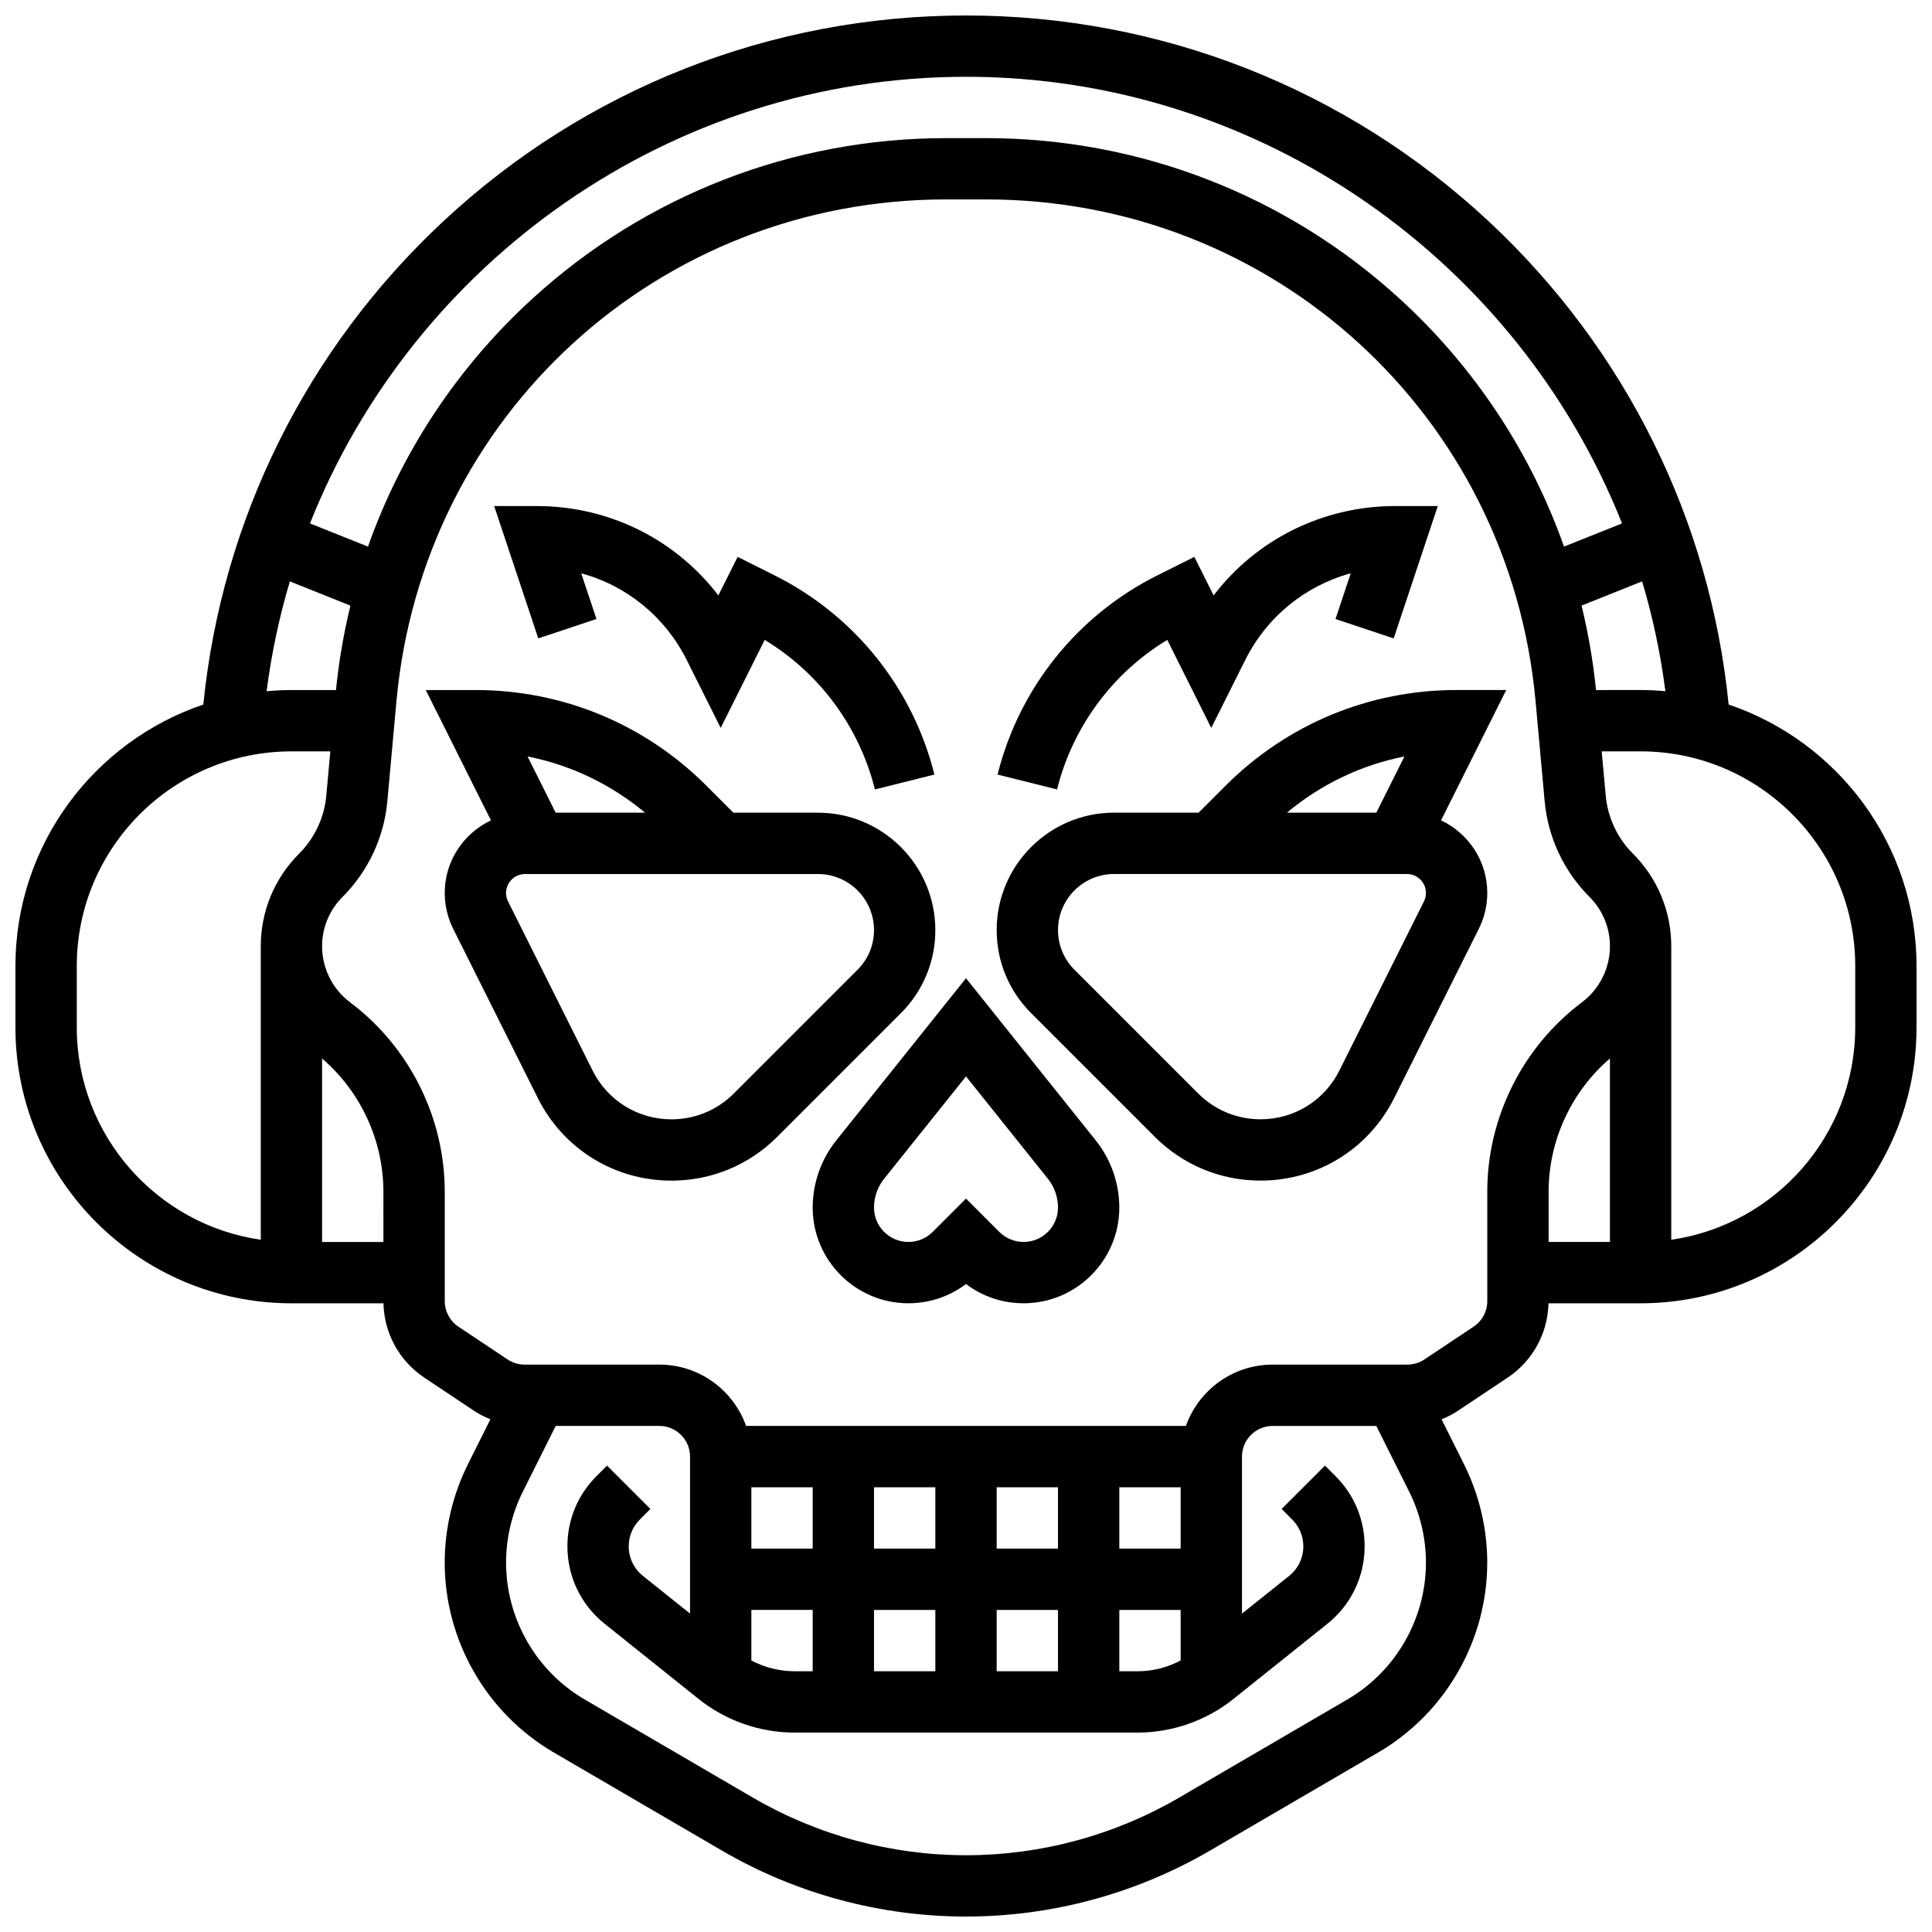
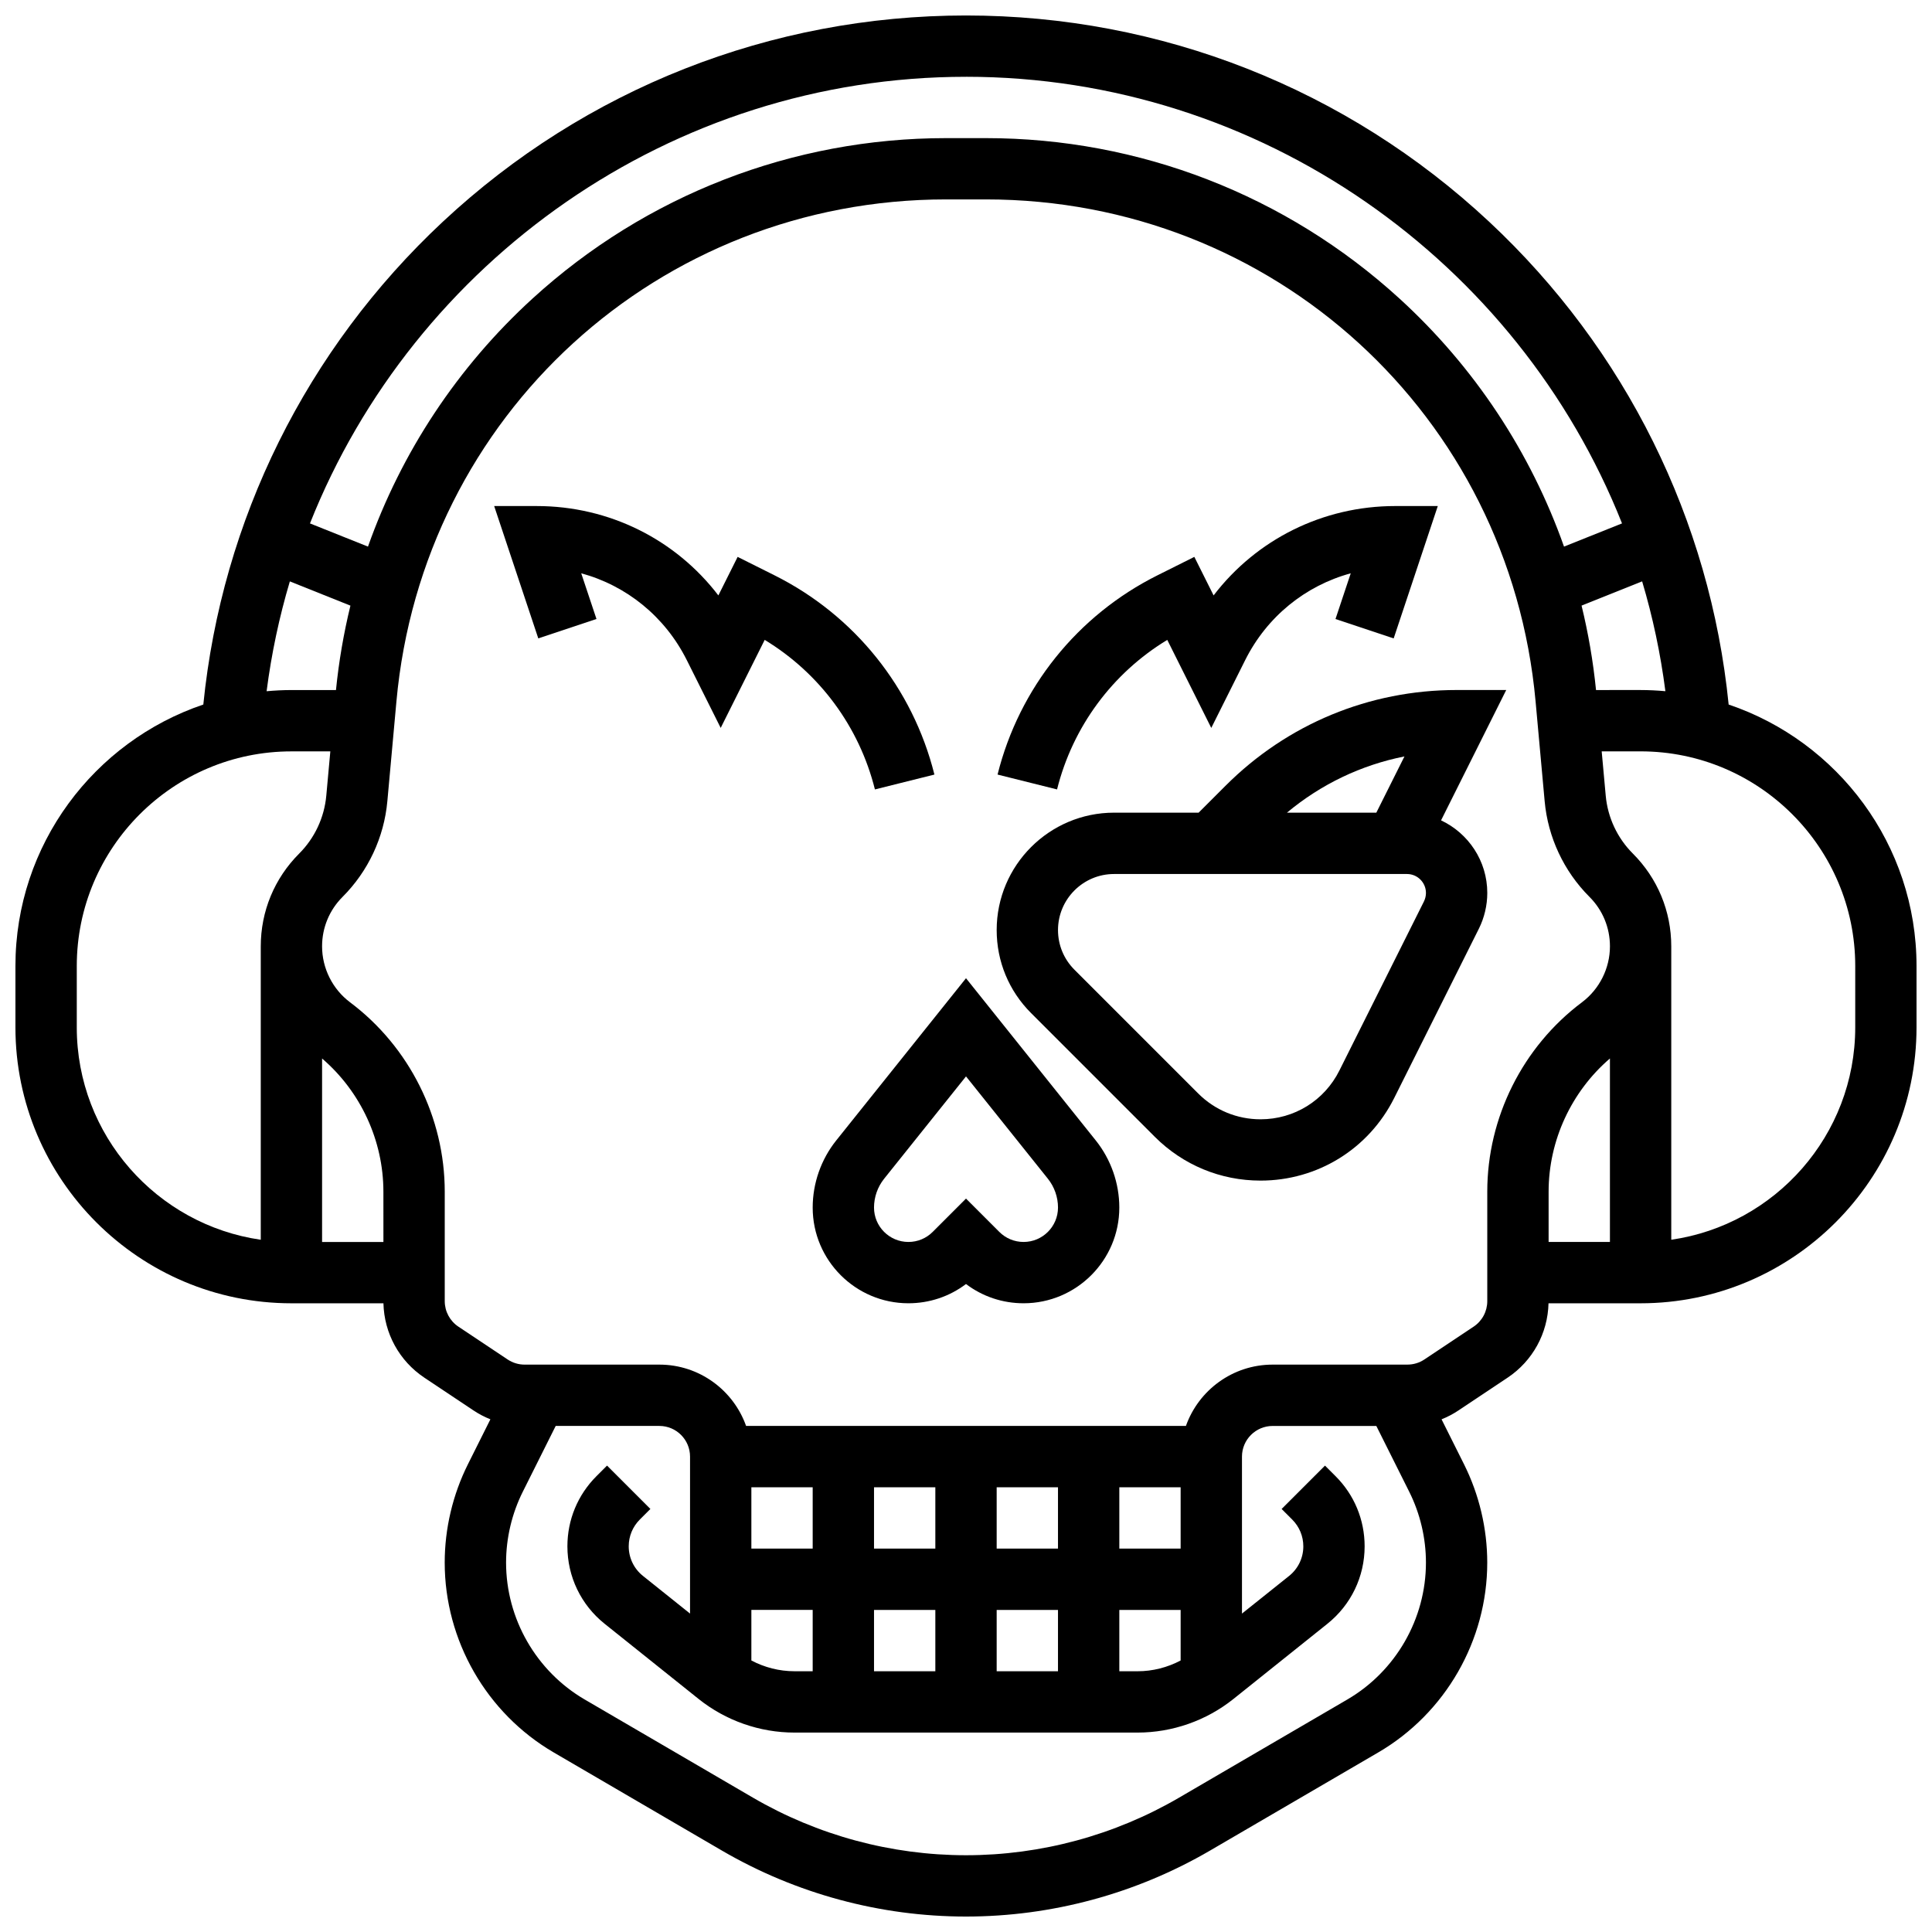
<svg xmlns="http://www.w3.org/2000/svg" width="800px" height="800px" version="1.1" viewBox="144 144 512 512">
  <defs>
    <clipPath id="a">
      <path d="m148.09 148.09h503.81v503.81h-503.81z" />
    </clipPath>
  </defs>
  <g clip-path="url(#a)">
    <path d="m602.11 330.71c-4.914-48.926-27.316-94.184-63.484-127.96-37.738-35.238-86.969-54.648-138.63-54.648s-100.89 19.41-138.63 54.648c-36.168 33.777-58.57 79.039-63.484 127.96-28.914 9.766-49.793 37.129-49.793 69.293v16.25c0 40.324 32.809 73.133 73.133 73.133h24.395c0.184 7.949 4.199 15.285 10.84 19.711l13.047 8.699c1.41 0.941 2.906 1.715 4.457 2.336l-5.957 11.914c-4.023 8.047-6.152 17.059-6.152 26.055 0 20.641 11.074 39.922 28.902 50.324l44.562 25.996c19.613 11.438 41.977 17.484 64.68 17.484s45.066-6.047 64.676-17.484l44.562-25.996c17.824-10.398 28.902-29.68 28.902-50.32 0-8.996-2.129-18.008-6.152-26.055l-5.957-11.914c1.551-0.621 3.047-1.398 4.457-2.34l13.047-8.699c6.637-4.426 10.652-11.762 10.84-19.711h24.395c40.324 0 73.133-32.809 73.133-73.133v-16.25c0-32.164-20.879-59.527-49.789-69.293zm-35.148-3.844c-0.762-7.586-2.047-15.059-3.832-22.375l16.055-6.422c2.805 9.406 4.875 19.133 6.16 29.105-2.168-0.191-4.359-0.309-6.578-0.309zm-166.96-162.52c78.16 0 146.29 48.914 173.85 118.36l-15.371 6.148c-8.828-24.965-23.695-47.551-43.613-65.742-30.02-27.41-68.941-42.508-109.6-42.508h-10.547c-40.652 0-79.574 15.098-109.59 42.512-19.918 18.191-34.781 40.777-43.613 65.742l-15.371-6.148c27.57-69.445 95.695-118.36 173.86-118.36zm-179.19 133.73 16.055 6.422c-1.785 7.316-3.07 14.789-3.832 22.375l-11.805-0.004c-2.219 0-4.41 0.117-6.578 0.312 1.289-9.973 3.356-19.699 6.16-29.105zm-56.465 118.18v-16.25c0-31.363 25.516-56.883 56.883-56.883h10.309l-1.07 11.754c-0.527 5.777-3.074 11.219-7.176 15.32-6.57 6.57-10.188 15.309-10.188 24.602v77.75c-27.527-3.957-48.758-27.688-48.758-56.293zm81.262 56.883h-16.254v-48.625c10.223 8.77 16.25 21.746 16.25 35.293zm255.44 121.25-44.562 25.996c-17.125 9.988-36.66 15.27-56.484 15.27-19.828 0-39.359-5.281-56.484-15.27l-44.562-25.996c-12.859-7.5-20.844-21.402-20.844-36.285 0-6.488 1.535-12.984 4.434-18.785l8.715-17.43h27.48c4.481 0 8.125 3.644 8.125 8.125v41.602l-12.484-9.988c-2.394-1.914-3.766-4.769-3.766-7.836 0-2.68 1.043-5.199 2.941-7.098l2.805-2.805-11.492-11.492-2.805 2.805c-4.965 4.965-7.699 11.566-7.699 18.59 0 8.031 3.598 15.512 9.867 20.527l24.91 19.93c7.176 5.742 16.191 8.902 25.379 8.902h90.961c9.188 0 18.203-3.16 25.383-8.902l24.906-19.93c6.269-5.016 9.867-12.496 9.867-20.527 0-7.023-2.734-13.625-7.699-18.586l-2.805-2.805-11.492 11.492 2.809 2.809c1.895 1.895 2.941 4.414 2.941 7.098 0 3.066-1.375 5.922-3.766 7.836l-12.492 9.98v-41.598c0-4.481 3.644-8.125 8.125-8.125h27.48l8.715 17.426c2.902 5.805 4.434 12.297 4.434 18.785 0 14.883-7.984 28.785-20.84 36.285zm-157.93-56.246h16.25v16.25h-16.25zm11.402 48.754c-3.984 0-7.902-1.004-11.402-2.852v-13.398h16.25v16.25zm21.102-16.25h16.25v16.25h-16.25zm32.504 0h16.25v16.25h-16.25zm32.504 0h16.25v13.402c-3.496 1.848-7.418 2.852-11.402 2.852l-4.848-0.004zm16.25-16.254h-16.25v-16.25h16.25zm-32.504 0h-16.25v-16.25h16.25zm-32.504 0h-16.25v-16.25h16.25zm146.27-94.59v29.012c0 2.723-1.352 5.25-3.617 6.762l-13.047 8.695c-1.34 0.895-2.898 1.363-4.508 1.363l-35.711 0.004c-10.594 0-19.625 6.793-22.98 16.25h-116.56c-3.356-9.457-12.387-16.25-22.98-16.25h-35.707c-1.609 0-3.168-0.473-4.508-1.363l-13.047-8.699c-2.266-1.512-3.617-4.039-3.617-6.762v-29.012c0-19.637-9.379-38.395-25.086-50.176-4.648-3.484-7.422-9.027-7.422-14.832 0-4.953 1.93-9.609 5.43-13.109 6.785-6.785 11-15.785 11.867-25.344l2.406-26.465c6.898-75.836 69.523-133.03 145.67-133.03h10.547c76.148 0 138.77 57.188 145.67 133.02l2.406 26.465c0.867 9.555 5.082 18.559 11.871 25.344 3.5 3.5 5.43 8.156 5.43 13.109 0 5.805-2.773 11.348-7.414 14.832-15.715 11.785-25.094 30.543-25.094 50.18zm32.504 13.332h-16.25v-13.332c0-13.547 6.027-26.52 16.25-35.293zm65.008-56.883c0 28.605-21.227 52.336-48.754 56.293v-77.75c0-9.293-3.617-18.031-10.191-24.602-4.102-4.102-6.652-9.543-7.176-15.32l-1.07-11.754h10.309c31.363 0 56.883 25.516 56.883 56.883z" />
  </g>
  <path d="m400 403.24-34.387 42.984c-4.023 5.031-6.242 11.348-6.242 17.793-0.004 13.984 11.375 25.363 25.363 25.363 5.582 0 10.891-1.793 15.266-5.102 4.375 3.312 9.684 5.102 15.266 5.102 13.984 0 25.363-11.379 25.363-25.363 0-6.441-2.219-12.762-6.242-17.793zm15.266 69.891c-2.434 0-4.723-0.949-6.441-2.668l-8.824-8.824-8.824 8.824c-1.719 1.719-4.008 2.668-6.441 2.668-5.023 0-9.113-4.086-9.113-9.113 0-2.766 0.953-5.481 2.68-7.641l21.699-27.121 21.699 27.121c1.73 2.16 2.68 4.875 2.68 7.641-0.004 5.023-4.09 9.113-9.113 9.113z" />
-   <path d="m391.87 390.48c0-17.152-13.953-31.109-31.109-31.109h-22.406l-7.141-7.141c-16.352-16.355-38.102-25.363-61.23-25.363h-13.148l17.27 34.543c-7.223 3.402-12.25 10.734-12.25 19.234 0 3.285 0.777 6.574 2.246 9.512l22.414 44.824c6.754 13.512 20.328 21.902 35.434 21.902 10.578 0 20.527-4.121 28.012-11.602l32.801-32.801c5.875-5.875 9.109-13.688 9.109-22zm-76.926-31.109h-23.688l-7.453-14.902c11.441 2.269 22.094 7.356 31.141 14.902zm56.324 41.617-32.801 32.801c-4.414 4.414-10.281 6.844-16.52 6.844-8.906 0-16.914-4.949-20.895-12.914l-22.41-44.824c-0.348-0.695-0.531-1.473-0.531-2.246 0-2.769 2.254-5.023 5.023-5.023h77.633c8.191 0 14.855 6.664 14.855 14.855-0.004 3.973-1.551 7.703-4.356 10.508z" />
  <path d="m302.07 308.04-4.039-12.113c12.012 3.269 22.207 11.48 27.977 23.012l8.984 17.965 11.66-23.328c14.531 8.812 25.051 23 29.211 39.633l15.766-3.941c-5.738-22.961-21.176-42.199-42.344-52.785l-9.805-4.902-5.106 10.211c-11.344-14.832-28.938-23.684-48.141-23.684h-11.273l11.691 35.074z" />
  <path d="m453.34 313.58 11.66 23.328 8.984-17.965c5.766-11.531 15.965-19.742 27.977-23.012l-4.039 12.113 15.418 5.141 11.691-35.078h-11.273c-19.199 0-36.793 8.852-48.141 23.684l-5.106-10.211-9.805 4.902c-21.168 10.586-36.602 29.824-42.344 52.785l15.766 3.941c4.16-16.629 14.68-30.82 29.211-39.629z" />
  <path d="m530.02 326.86c-23.133 0-44.879 9.008-61.23 25.363l-7.141 7.141h-22.406c-17.16 0-31.113 13.957-31.113 31.109 0 8.309 3.234 16.121 9.109 21.996l32.801 32.801c7.484 7.481 17.43 11.602 28.012 11.602 15.102 0 28.68-8.391 35.434-21.898l22.414-44.824c1.469-2.938 2.246-6.231 2.246-9.512 0-8.5-5.023-15.832-12.25-19.234l17.27-34.543zm-13.824 17.602-7.453 14.902h-23.688c9.047-7.547 19.699-12.633 31.141-14.902zm5.168 38.422-22.414 44.824c-3.984 7.969-11.988 12.918-20.895 12.918-6.242 0-12.105-2.43-16.52-6.844l-32.801-32.801c-2.805-2.805-4.352-6.539-4.352-10.504 0-8.191 6.664-14.855 14.855-14.855h77.633c2.769 0 5.023 2.254 5.023 5.023-0.004 0.77-0.188 1.547-0.531 2.238z" />
</svg>